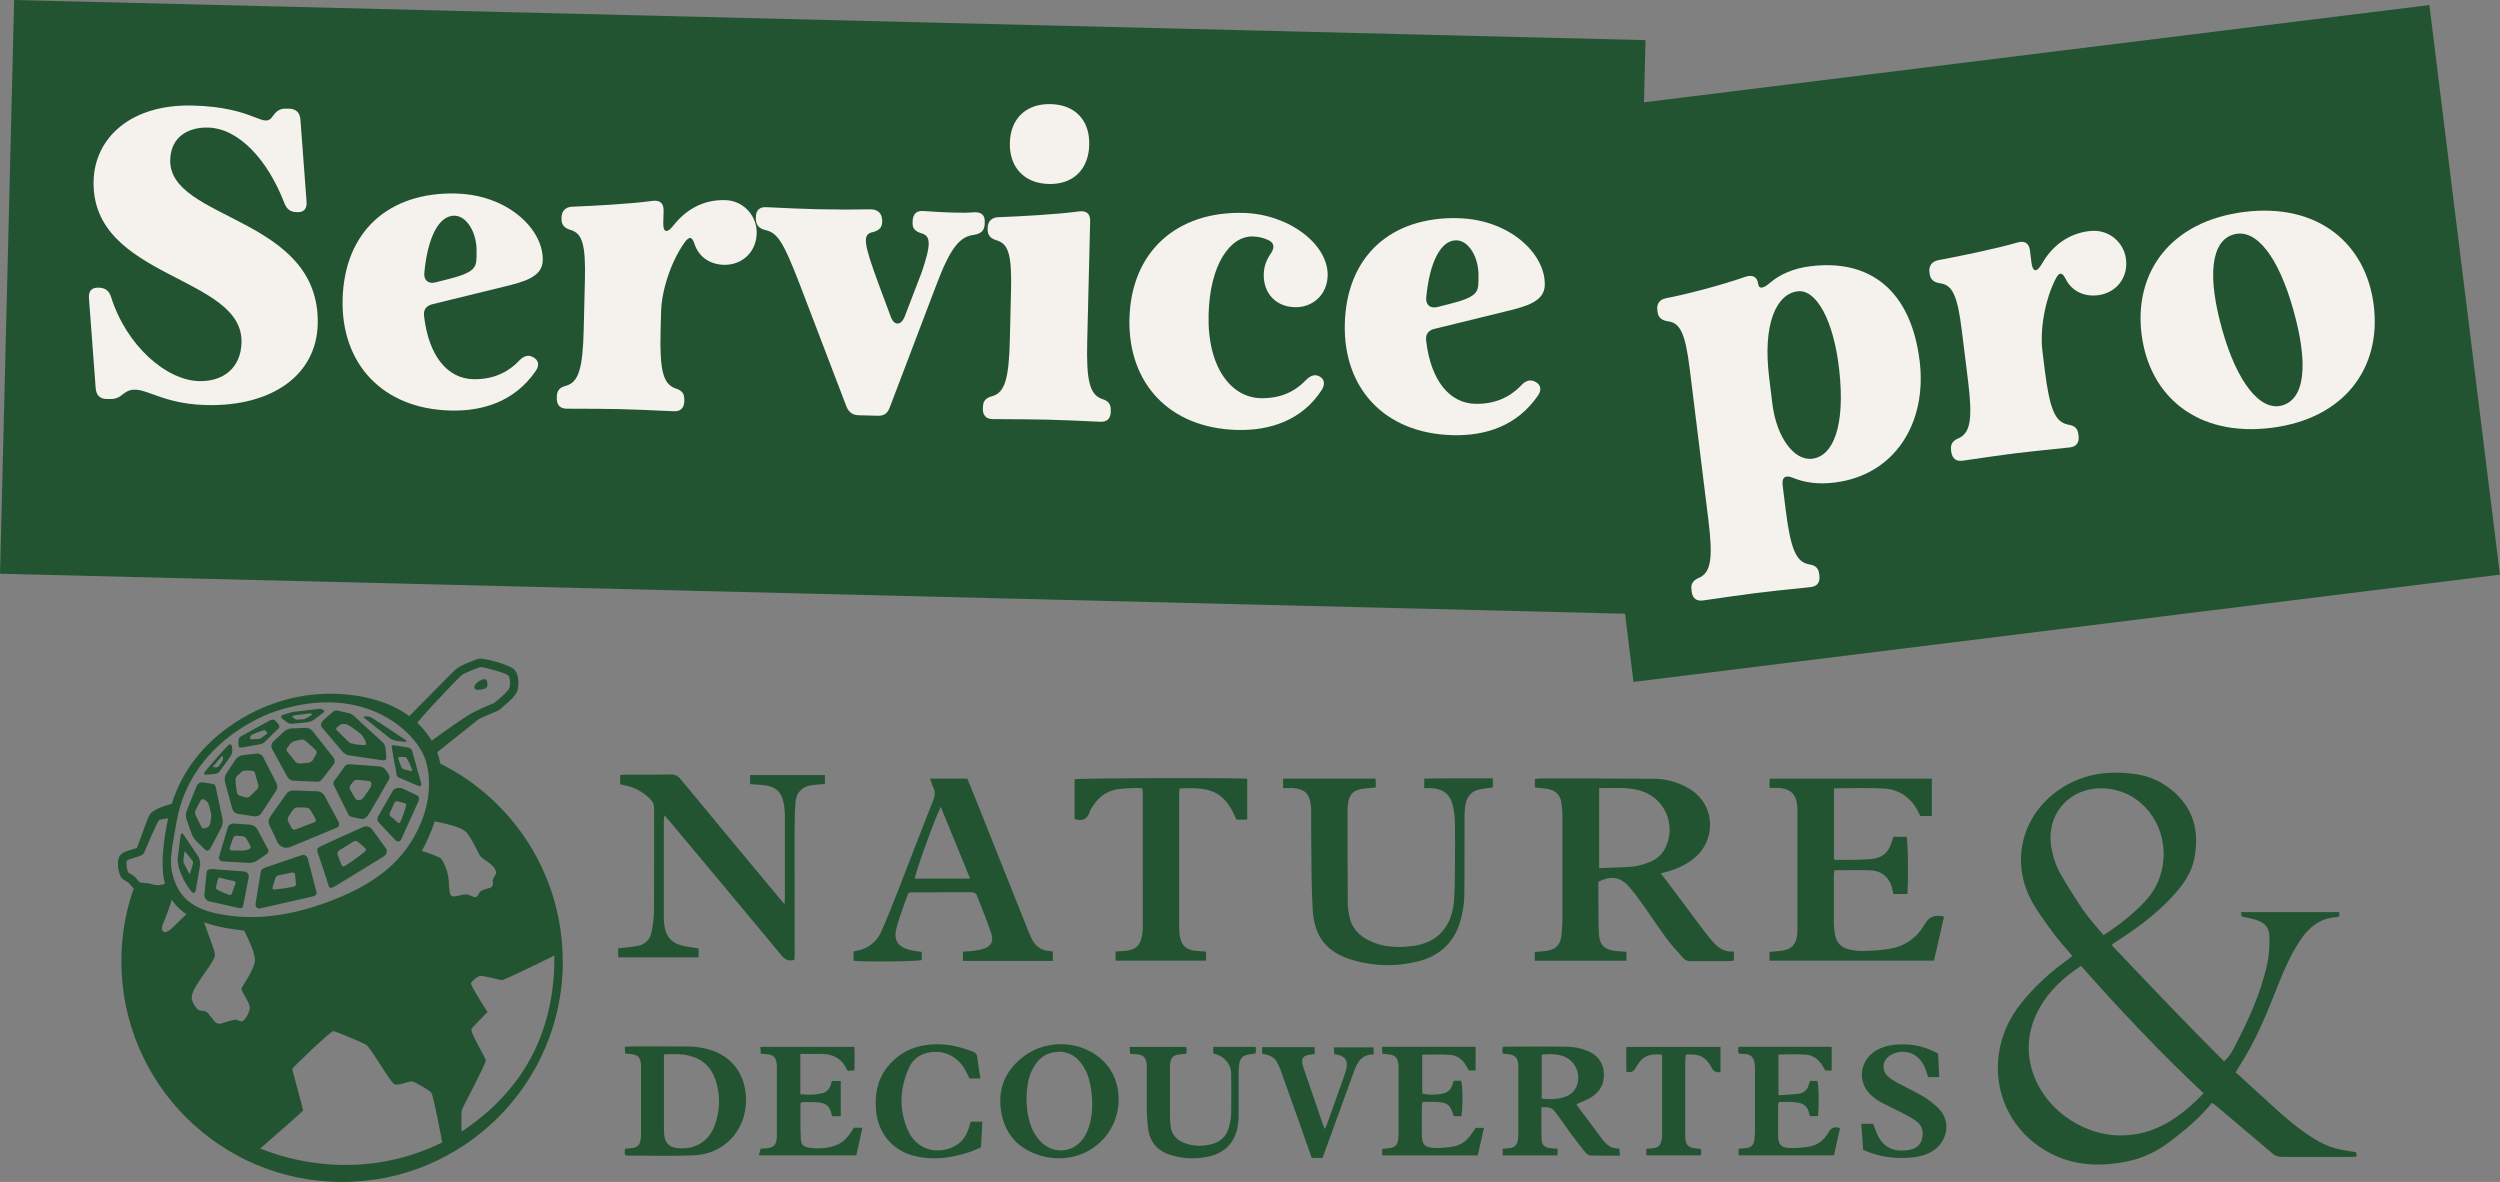
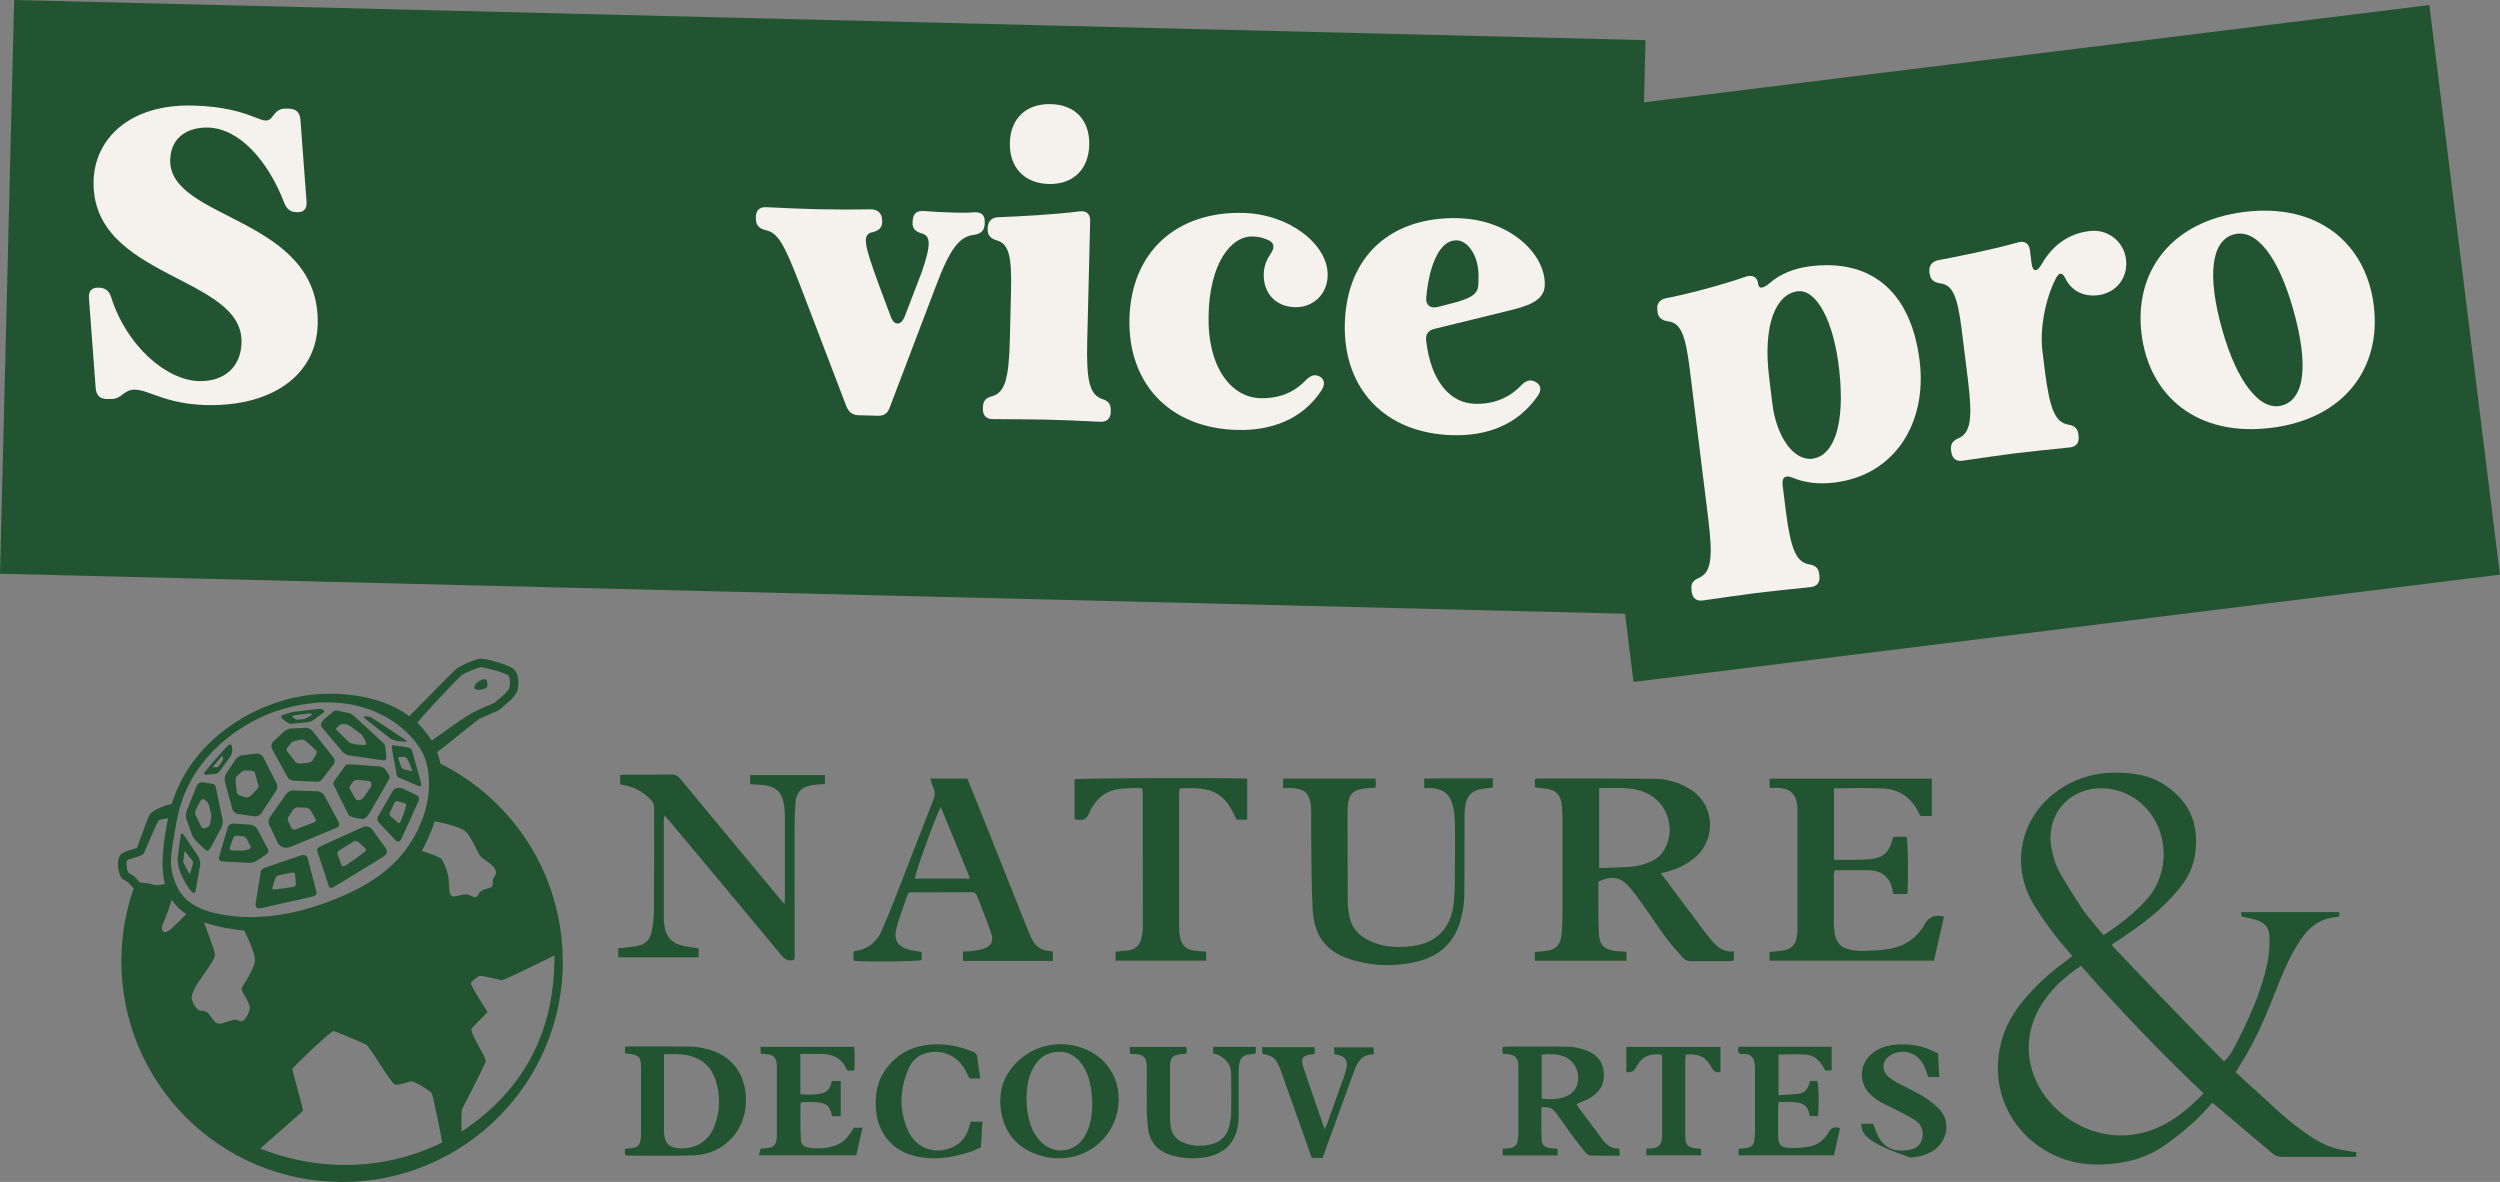
<svg xmlns="http://www.w3.org/2000/svg" width="514" height="243" viewBox="0 0 514 243" fill="none">
  <rect x="0" y="0" width="514" height="243" fill="#808080" stroke="none" />
  <g clip-path="url(#clip0_254_1407)">
    <path d="M338.317 8.254L2.91 -0.001L0.007 117.962L335.413 126.217L338.317 8.254Z" fill="#225432" />
    <path d="M25.416 80.931C24.569 81.674 23.791 82.072 22.719 82.037H21.889C20.558 81.985 19.814 81.294 19.676 79.859L18.293 61.377C18.154 59.855 18.846 59.112 20.195 59.146H20.368C21.63 59.181 22.442 59.786 22.84 61.066C26.022 71.162 34.235 78.199 40.926 78.355C45.941 78.476 49.537 75.623 49.658 70.402C50.004 56.588 18.742 57.348 19.244 37.206C19.451 28.527 26.662 21.387 39.63 21.698C52.77 22.026 54.154 26.781 56.159 23.79C56.851 22.787 57.612 22.303 58.788 22.338H59.462C60.811 22.39 61.623 23.081 61.762 24.516L63.024 41.39C63.162 42.912 62.471 43.655 61.208 43.621H60.949C59.687 43.586 58.961 42.981 58.476 41.788C55.087 32.936 49.139 26.383 42.776 26.228C38.921 26.124 35.117 27.974 34.996 32.867C34.684 45.419 65.859 44.416 65.323 66.65C65.064 77.093 55.952 83.611 42.396 83.282C31.762 83.023 28.875 78.234 25.451 80.931H25.416Z" fill="#F5F1ED" />
-     <path d="M93.835 39.8C104.296 40.059 111.748 47.061 111.593 53.545C111.506 56.916 107.893 57.919 103.414 58.991C100.388 59.752 95.582 60.91 89.011 62.518C87.662 62.829 86.971 63.642 87.196 65.077C88.164 73.272 92.072 77.836 97.259 77.957C101.27 78.061 104.417 76.609 106.734 74.153C107.685 73.168 108.601 72.857 109.673 73.462C110.746 74.084 110.97 75.104 110.106 76.332C105.852 82.452 99.437 84.579 92.659 84.406C78.516 84.06 70.112 74.672 70.441 61.532C70.787 47.718 79.778 39.437 93.835 39.782V39.8ZM87.248 55.983C87.04 57.573 88.026 58.438 89.547 58.057L92.245 57.366C98.4 55.827 97.916 54.634 97.985 51.868C98.089 47.736 95.91 44.399 93.472 44.347C90.118 44.26 87.904 49.101 87.248 55.983Z" fill="#F5F1ED" />
-     <path d="M138.825 79.842C140.07 80.205 140.727 80.81 140.692 82.158V82.504C140.658 83.939 139.88 84.665 138.375 84.544C134.865 84.371 129.332 84.147 127.327 84.112C125.321 84.06 120.203 84.026 116.693 84.026C115.189 84.078 114.445 83.299 114.48 81.865V81.519C114.514 80.17 115.206 79.6 116.468 79.288C118.923 78.51 119.822 75.917 120.013 67.67L120.255 57.573C120.428 50.329 119.736 48.047 117.402 47.303C116.157 46.94 115.413 46.335 115.448 44.987V44.727C115.483 43.379 116.261 42.566 117.609 42.497C121.794 42.341 129.436 41.944 134.139 41.304C135.661 41.096 136.473 41.788 136.439 43.292L136.37 45.816C136.318 47.839 137.148 48.029 138.445 46.37C141.125 42.981 144.686 41.045 148.957 41.148H149.13C152.813 41.235 155.666 44.347 155.58 47.96C155.476 51.92 152.485 54.547 148.802 54.444C145.949 54.375 143.649 52.801 142.802 50.173C142.335 48.738 141.764 48.462 140.796 49.793C137.839 53.925 136.024 59.873 135.92 64.074L135.816 68.033C135.609 76.28 136.387 78.908 138.79 79.824L138.825 79.842Z" fill="#F5F1ED" />
    <path d="M181.378 45.159V45.419C181.43 46.767 180.738 47.424 179.39 47.736C177.194 48.185 177.66 50.225 180.634 58.386L183.142 65.111C183.851 67.065 185.268 66.927 185.995 65.111L189.487 56.017C191.476 50.242 191.337 48.565 189.591 48.012C188.26 47.649 187.516 47.027 187.637 45.695V45.35C187.776 43.828 188.536 43.258 190.041 43.396C192.133 43.534 194.139 43.672 195.971 43.707C197.562 43.742 198.893 43.776 200.329 43.638C201.833 43.586 202.576 44.278 202.455 45.799V46.145C202.334 47.58 201.556 48.064 200.225 48.289C197.458 48.635 195.487 50.623 192.427 58.801L182.934 83.766C182.485 85.028 181.724 85.512 180.462 85.478L176.519 85.374C175.257 85.34 174.531 84.734 174.047 83.628L164.295 58.109C161.148 50.035 159.938 47.891 157.448 47.321C156.203 47.044 155.459 46.422 155.407 45.073V44.727C155.373 43.292 156.134 42.48 157.638 42.601C160.975 42.773 166.007 42.981 167.926 43.016C169.932 43.067 175.465 43.119 179.061 43.033C180.479 43.067 181.309 43.845 181.361 45.194L181.378 45.159Z" fill="#F5F1ED" />
    <path d="M202.093 84.008V83.663C202.127 82.314 202.819 81.743 204.081 81.432C206.536 80.654 207.435 78.061 207.626 69.814L207.868 59.717C208.041 52.473 207.349 50.191 205.015 49.447C203.77 49.084 203.026 48.479 203.061 47.13V46.871C203.096 45.523 203.874 44.71 205.222 44.658C209.407 44.502 217.118 44.105 221.839 43.465C223.36 43.258 224.173 43.949 224.138 45.453L223.533 70.212C223.326 78.459 224.104 81.087 226.507 82.003C227.752 82.366 228.409 82.971 228.374 84.32V84.665C228.34 86.1 227.562 86.826 226.058 86.706C222.634 86.533 217.101 86.308 215.095 86.273C213.09 86.221 207.816 86.187 204.289 86.169C202.784 86.221 202.041 85.443 202.075 84.008H202.093ZM207.626 29.374C207.747 24.326 211.015 21.283 216.029 21.404C221.061 21.525 224.069 24.724 223.948 29.772C223.827 34.821 220.646 37.95 215.631 37.829C210.617 37.708 207.505 34.423 207.626 29.374Z" fill="#F5F1ED" />
    <path d="M261.073 52.421C261.937 51.263 262.214 50.173 260.986 49.464C259.914 48.928 258.756 48.652 257.58 48.617C252.894 48.496 248.727 54.461 248.485 64.662C248.208 75.692 253.257 81.709 259.119 81.864C263.13 81.968 266.173 80.602 268.507 78.13C269.441 77.231 270.306 76.833 271.378 77.438C272.277 77.974 272.519 78.977 271.724 80.222C267.729 86.36 261.211 88.555 254.433 88.4C240.289 88.054 231.886 78.666 232.214 65.526C232.56 51.712 241.966 43.431 255.609 43.776C265.067 44.001 273.124 50.277 272.968 56.674C272.865 60.633 269.873 63.261 266.191 63.157C262.421 63.071 259.724 60.391 259.828 56.346C259.862 54.91 260.312 53.579 261.09 52.421H261.073Z" fill="#F5F1ED" />
    <path d="M299.851 44.866C310.312 45.125 317.765 52.127 317.609 58.611C317.522 61.982 313.909 62.985 309.448 64.057C306.405 64.817 301.615 65.976 295.045 67.584C293.696 67.878 293.004 68.707 293.229 70.142C294.197 78.338 298.105 82.902 303.292 83.023C307.304 83.127 310.433 81.674 312.768 79.219C313.719 78.234 314.635 77.923 315.724 78.528C316.814 79.133 317.021 80.17 316.157 81.398C311.903 87.535 305.488 89.645 298.71 89.472C284.566 89.126 276.163 79.738 276.492 66.598C276.838 52.784 285.829 44.502 299.886 44.848L299.851 44.866ZM293.246 61.048C293.039 62.639 294.024 63.503 295.546 63.123L298.243 62.431C304.399 60.893 303.915 59.7 303.984 56.934C304.088 52.801 301.909 49.465 299.471 49.413C296.117 49.326 293.903 54.167 293.246 61.048Z" fill="#F5F1ED" />
    <path d="M499.477 1.038L321.344 23.097L335.848 140.202L513.982 118.142L499.477 1.038Z" fill="#225432" />
    <path d="M347.802 121.578L347.767 121.249C347.594 119.918 348.2 119.244 349.41 118.759C351.727 117.618 352.246 114.939 351.226 106.743L347.404 75.813C346.505 68.621 345.485 66.46 343.064 66.079C341.768 65.906 340.938 65.405 340.782 64.074L340.747 63.745C340.574 62.414 341.249 61.567 342.563 61.307C346.626 60.547 353.94 58.627 358.833 56.916C360.303 56.397 361.306 56.95 361.462 58.282C361.617 59.544 362.534 59.336 363.917 58.144C365.992 56.363 368.81 55.152 372.234 54.737C384.354 53.233 392.861 59.561 394.677 74.205C396.25 86.913 389.611 97.667 377.231 99.205C373.807 99.638 371.041 99.205 368.793 98.306C367.168 97.58 366.303 98.012 366.51 99.776L367.133 104.79C368.153 112.985 369.312 115.475 371.836 116.01C373.133 116.183 373.876 116.685 374.032 118.033L374.067 118.362C374.239 119.78 373.582 120.627 372.061 120.73C368.533 121.076 363.018 121.681 361.081 121.923C359.162 122.165 353.819 122.909 350.309 123.428C348.822 123.704 347.975 123.03 347.802 121.612V121.578ZM372.597 94.312C377.023 93.759 379.375 87.362 378.164 76.228C377.041 65.751 373.358 59.423 369.606 59.89C365.179 60.443 362.378 66.65 363.744 77.68L364.401 83.023C365.248 89.869 368.827 94.779 372.597 94.312Z" fill="#F5F1ED" />
    <path d="M425.123 87.293C426.42 87.466 427.163 87.967 427.319 89.316L427.354 89.644C427.526 91.062 426.869 91.909 425.348 92.013C421.82 92.359 416.305 92.964 414.299 93.206C412.293 93.448 407.21 94.174 403.7 94.693C402.213 94.97 401.366 94.295 401.175 92.878L401.141 92.549C400.968 91.218 401.573 90.543 402.783 90.059C405.1 88.918 405.619 86.221 404.599 78.026L403.354 67.998C402.472 60.806 401.435 58.645 399.014 58.264C397.717 58.092 396.887 57.59 396.732 56.259L396.697 56.017C396.524 54.686 397.181 53.752 398.513 53.493C402.662 52.715 410.201 51.193 414.783 49.862C416.253 49.43 417.169 49.983 417.36 51.487L417.671 53.994C417.913 56 418.777 56.069 419.815 54.236C421.976 50.484 425.244 48.047 429.515 47.511H429.688C433.371 47.026 436.673 49.689 437.105 53.285C437.59 57.21 434.996 60.253 431.313 60.702C428.477 61.048 425.936 59.838 424.708 57.365C424.034 56 423.411 55.827 422.668 57.279C420.351 61.809 419.4 67.947 419.919 72.13L420.403 76.055C421.423 84.25 422.581 86.74 425.106 87.276L425.123 87.293Z" fill="#F5F1ED" />
    <path d="M440.305 68.69C438.731 55.983 446.253 45.453 461.469 43.569C476.598 41.702 486.471 50.07 488.044 62.777C489.635 75.571 482.096 86.083 466.967 87.968C451.751 89.852 441.895 81.484 440.305 68.69ZM469.111 83.386C473.883 82.124 474.696 74.966 471.497 63.659C468.454 52.836 463.906 46.94 459.307 48.185C454.621 49.447 453.722 56.605 456.904 67.843C459.93 78.579 464.667 84.544 469.094 83.386H469.111Z" fill="#F5F1ED" />
    <path d="M480.957 187.536V188.401C480.784 188.453 480.611 188.556 480.438 188.556C477.118 188.747 474.784 190.562 473.003 193.207C471.015 196.164 469.597 199.431 468.283 202.734C466.329 207.713 464.323 212.675 461.591 217.291C460.986 218.311 460.346 219.331 459.655 220.455C460.848 221.544 462.006 222.651 463.199 223.705C466.467 226.61 469.562 229.722 473.124 232.315C475.562 234.096 478.069 235.704 481.078 236.326C482.15 236.551 483.257 236.707 484.432 236.897C484.45 237.139 484.467 237.433 484.501 237.796C484.017 237.831 483.602 237.865 483.205 237.865C478.536 237.865 473.885 237.865 469.234 237.865C468.456 237.865 467.833 237.675 467.228 237.156C463.372 233.871 459.482 230.604 455.609 227.336C455.367 227.129 455.107 226.956 454.796 226.731C452.237 229.86 449.211 232.402 446.047 234.788C443.419 236.759 440.531 238.142 437.332 238.799C432.353 239.802 427.425 239.767 422.687 237.658C412.641 233.163 408.198 222.132 412.244 211.862C413.54 208.577 415.685 205.897 418.071 203.373C420.076 201.264 422.272 199.362 424.641 197.668C425.125 197.322 425.575 196.942 426.076 196.561C424.71 194.902 423.292 193.397 422.082 191.738C420.491 189.542 418.814 187.346 417.569 184.96C413.368 176.938 415.788 167.654 423.206 162.467C428.03 159.096 433.356 158.352 439.027 159.147C441.24 159.459 443.332 160.202 445.2 161.464C450.56 165.095 452.185 169.953 451.286 175.814C450.871 178.529 449.626 180.828 447.862 182.937C444.456 187.035 440.289 190.199 435.88 193.086C435.413 193.397 434.964 193.674 434.497 193.985C434.41 194.037 434.376 194.123 434.186 194.348C441.776 202.319 449.367 210.341 457.251 218.207C458.116 217.464 458.686 216.634 459.136 215.77C462.093 210.133 464.807 204.376 466.156 198.1C466.519 196.354 466.623 194.538 466.606 192.758C466.588 190.7 465.672 189.663 463.683 189.075C462.802 188.816 461.903 188.66 460.882 188.435C460.848 188.245 460.813 187.951 460.744 187.536H480.94H480.957ZM453.067 224.795C444.162 216.409 435.863 207.661 427.857 198.584C424.313 200.935 421.339 203.65 419.316 207.263C417.189 211.067 416.532 215.216 417.621 219.435C419.696 227.405 427.598 233.37 435.845 233.439C443.021 233.491 448.26 229.739 453.067 224.777M432.474 192.274C435.638 190.251 438.335 188.09 440.756 185.6C443.246 183.041 444.595 180.015 444.819 176.471C445.269 169.262 440.289 162.744 433.044 162.121C425.869 161.516 420.543 167.135 421.754 174.241C422.099 176.212 422.722 178.096 423.725 179.825C425.212 182.367 426.768 184.874 428.428 187.294C429.638 189.023 431.091 190.579 432.491 192.274" fill="#225432" />
    <path d="M356.486 195.593V197.46C356.209 197.512 356.001 197.599 355.777 197.599C353.062 197.599 350.33 197.599 347.616 197.616C346.958 197.616 346.44 197.426 346.025 196.924C344.884 195.61 343.673 194.348 342.618 192.931C340.976 190.7 339.472 188.384 337.864 186.136C336.93 184.822 335.979 183.508 334.924 182.298C333.161 180.275 331.207 179.981 328.63 181.295C328.63 182.816 328.63 184.372 328.63 185.946C328.648 187.969 328.63 190.009 328.734 192.032C328.872 194.314 329.91 195.282 332.227 195.524C332.901 195.593 333.593 195.628 334.388 195.697V197.53H315.559V195.731C316.319 195.662 317.028 195.593 317.755 195.524C319.778 195.317 320.832 194.296 321.04 192.256C321.143 191.115 321.23 189.957 321.23 188.816C321.23 181.814 321.23 174.794 321.23 167.792C321.23 166.876 321.161 165.942 321.022 165.043C320.815 163.591 319.985 162.588 318.498 162.277C317.564 162.087 316.596 162.017 315.576 161.896V160.185C315.835 160.133 316.146 160.047 316.458 160.047C324.342 160.047 332.227 160.047 340.111 160.116C342.584 160.133 344.935 160.79 347.114 162.035C352.82 165.302 352.682 172.408 348.878 175.953C347.149 177.578 345.108 178.546 342.861 179.186C342.428 179.307 341.996 179.41 341.443 179.549C341.927 180.171 342.325 180.673 342.705 181.174C345.16 184.459 347.616 187.744 350.071 191.029C350.59 191.72 351.143 192.412 351.696 193.086C352.906 194.539 354.203 195.835 356.468 195.61M328.803 178.477C331.189 178.373 333.489 178.373 335.771 178.166C336.947 178.045 338.106 177.647 339.212 177.215C340.682 176.644 341.789 175.624 342.463 174.172C344.659 169.521 342.255 164.075 337.345 162.588C334.561 161.741 331.708 162.069 328.786 162.035V178.46L328.803 178.477Z" fill="#225432" />
    <path d="M377.059 162.087V176.61C377.197 176.679 377.318 176.8 377.439 176.8C379.791 176.765 382.143 176.834 384.477 176.644C387.157 176.42 388.367 175.244 389.093 172.633C389.145 172.46 389.197 172.287 389.249 172.045H391.998C392.292 172.996 392.396 180.828 392.154 183.802H389.284C389.214 183.456 389.145 183.11 389.059 182.765C388.506 180.448 386.984 179.065 384.598 178.944C382.16 178.84 379.705 178.926 377.18 178.926C377.128 179.272 377.042 179.583 377.042 179.877C377.042 183.197 377.025 186.516 377.042 189.836C377.042 190.579 377.146 191.323 377.249 192.049C377.509 193.726 378.494 194.815 380.137 195.196C381.071 195.403 382.056 195.559 383.007 195.524C384.874 195.455 386.776 195.403 388.627 195.057C391.739 194.504 394.194 192.723 395.733 190.009C396.719 188.297 397.929 188.055 399.693 188.453C399.018 191.444 398.327 194.452 397.635 197.512H363.814V195.714C364.541 195.645 365.267 195.576 365.993 195.507C368.31 195.299 369.365 194.227 369.52 191.876C369.555 191.513 369.555 191.133 369.555 190.77V166.824C369.555 166.461 369.555 166.081 369.52 165.718C369.347 163.401 368.172 162.191 365.855 162C365.215 161.948 364.575 162 363.832 162V160.099H397.185V167.775H394.869C394.765 167.602 394.609 167.395 394.505 167.153C393.07 164.092 390.615 162.312 387.295 162.121C383.941 161.931 380.586 162.087 377.094 162.087" fill="#225432" />
    <path d="M163.312 197.357C162.05 197.702 161.324 197.218 160.598 196.337C152.972 187.139 145.313 177.975 137.653 168.812C137.359 168.466 137.048 168.121 136.615 167.619C136.546 168.086 136.477 168.363 136.477 168.639C136.477 175.417 136.477 182.194 136.477 188.989C136.477 189.542 136.581 190.078 136.667 190.631C136.996 192.689 138.241 193.933 140.212 194.4C141.318 194.677 142.46 194.798 143.635 194.988V196.821H127.105V194.971C127.469 194.936 127.866 194.902 128.264 194.85C129.267 194.729 130.287 194.66 131.273 194.435C132.708 194.124 133.641 193.138 133.935 191.738C134.229 190.303 134.437 188.816 134.454 187.363C134.506 180.309 134.454 173.255 134.489 166.184C134.489 165.372 134.229 164.818 133.659 164.265C132.172 162.813 130.443 161.827 128.368 161.447C128.108 161.395 127.849 161.326 127.503 161.239V159.355C127.918 159.32 128.299 159.268 128.696 159.268C131.791 159.268 134.886 159.303 137.964 159.234C138.863 159.234 139.382 159.545 139.935 160.202C146.661 168.345 153.422 176.471 160.165 184.58C160.476 184.96 160.805 185.323 161.306 185.894C161.341 185.168 161.376 184.735 161.376 184.303C161.376 178.909 161.393 173.498 161.376 168.103C161.376 167.1 161.306 166.063 161.116 165.078C160.684 162.83 159.491 161.741 157.191 161.447C156.24 161.326 155.272 161.309 154.217 161.222V159.355H169.606V161.188C168.724 161.274 167.86 161.291 166.995 161.412C164.92 161.706 163.727 162.882 163.554 164.939C163.399 166.997 163.364 169.089 163.364 171.163C163.364 179.687 163.364 188.228 163.381 196.769C163.381 196.942 163.329 197.115 163.312 197.339" fill="#225432" />
    <path d="M292.822 162.017V160.081C297.491 159.977 302.177 160.064 306.932 160.029V161.914C305.998 162.035 305.133 162.104 304.286 162.277C302.73 162.588 301.727 163.539 301.381 165.078C301.191 165.959 301.105 166.893 301.105 167.809C301.07 173.342 301.156 178.874 301.053 184.407C301.018 186.136 300.672 187.899 300.188 189.559C298.891 193.899 295.866 196.579 291.526 197.668C287.151 198.757 282.742 198.688 278.402 197.478C272.938 195.956 270.223 192.758 269.895 187.087C269.601 182.211 269.653 177.318 269.584 172.425C269.549 170.576 269.584 168.743 269.584 166.893C269.584 166.392 269.549 165.873 269.48 165.371C269.169 163.193 268.27 162.294 266.091 162.052C265.365 161.966 264.639 162.052 263.809 162.052V160.081H282.794C282.828 160.461 282.863 160.755 282.88 161.066C282.88 161.343 282.846 161.602 282.828 161.931C281.86 162.017 280.944 162.035 280.045 162.19C278.229 162.501 277.486 163.262 277.174 165.06C277.071 165.7 277.053 166.34 277.053 166.997C277.053 173.221 277.053 179.445 277.105 185.669C277.105 186.585 277.261 187.502 277.434 188.418C277.883 190.717 279.318 192.274 281.359 193.311C284.091 194.711 287.013 194.867 289.987 194.556C292.027 194.331 293.964 193.76 295.589 192.429C297.802 190.596 298.667 188.072 298.926 185.358C299.151 182.885 299.116 180.396 299.133 177.889C299.168 175.036 299.185 172.166 299.133 169.313C299.116 168.086 298.995 166.824 298.701 165.631C298.131 163.262 296.695 162.173 294.257 162.035C293.842 162.017 293.445 162.035 292.857 162.035" fill="#225432" />
    <path d="M186.779 183.577C186.502 184.303 186.174 185.099 185.897 185.928C185.344 187.588 184.704 189.213 184.289 190.908C183.701 193.311 184.618 194.694 187.038 195.299C187.834 195.507 188.646 195.576 189.511 195.714V197.391C188.525 197.685 177.874 197.806 175.488 197.53V195.645C175.73 195.576 175.99 195.489 176.266 195.455C178.618 194.988 180.278 193.588 181.229 191.444C182.439 188.695 183.546 185.911 184.635 183.128C187.073 176.903 189.442 170.662 191.897 164.455C192.26 163.522 192.295 162.726 191.863 161.845C191.603 161.326 191.465 160.738 191.24 160.081H198.883C199.574 161.81 200.266 163.504 200.957 165.199C204.485 174.051 208.012 182.92 211.557 191.772C211.73 192.204 211.92 192.619 212.127 193.034C212.853 194.521 214.012 195.386 215.689 195.524C215.914 195.541 216.139 195.576 216.467 195.61V197.564H197.983V195.645C198.623 195.61 199.246 195.61 199.868 195.524C200.681 195.403 201.528 195.316 202.289 195.04C203.793 194.521 204.295 193.518 203.828 191.997C203.413 190.683 202.894 189.404 202.41 188.107C201.926 186.81 201.39 185.548 200.906 184.251C200.698 183.715 200.421 183.439 199.799 183.439C195.597 183.456 191.413 183.456 187.211 183.473C187.125 183.473 187.038 183.525 186.814 183.594M199.453 180.638C197.396 175.607 195.442 170.818 193.419 165.89C192.174 168.328 188.093 179.687 188.093 180.638H199.453Z" fill="#225432" />
    <path d="M220.926 168.415V160.219C222.067 159.96 254.47 159.874 256.424 160.116V168.518H254.21C251.842 162.865 249.11 161.689 242.539 162.121C242.505 162.45 242.435 162.813 242.435 163.159C242.435 172.305 242.435 181.433 242.435 190.562C242.435 191.288 242.487 192.049 242.643 192.758C242.989 194.418 243.871 195.213 245.548 195.455C246.326 195.559 247.104 195.576 247.968 195.645V197.512H229.364V195.645C230.021 195.593 230.712 195.541 231.369 195.489C233.479 195.317 234.447 194.435 234.793 192.377C234.897 191.79 234.966 191.184 234.966 190.597C234.966 181.468 234.966 172.322 234.949 163.193C234.949 162.865 234.914 162.553 234.897 162.121C234.534 162.087 234.188 161.983 233.842 162C232.562 162.052 231.266 162.069 229.986 162.242C227.756 162.536 226.027 163.677 224.816 165.562C224.54 165.994 224.211 166.409 224.055 166.876C223.571 168.345 222.672 168.968 220.943 168.38" fill="#225432" />
    <path d="M316.923 227.63C316.923 229.912 316.871 232.108 316.958 234.321C316.992 235.375 317.563 235.877 318.617 236.05C319.119 236.136 319.62 236.136 320.225 236.188V237.554H308.952V236.188C309.436 236.154 309.886 236.119 310.353 236.067C311.286 235.963 311.874 235.462 312.047 234.528C312.116 234.079 312.168 233.612 312.168 233.162C312.168 228.65 312.168 224.12 312.168 219.608C312.168 219.331 312.168 219.054 312.151 218.778C312.012 217.464 311.476 216.911 310.145 216.755C309.782 216.703 309.419 216.686 308.987 216.651C308.952 216.409 308.883 216.202 308.883 215.977C308.883 215.752 308.917 215.527 308.952 215.268C309.211 215.234 309.436 215.182 309.661 215.182C313.949 215.182 318.237 215.13 322.508 215.216C323.77 215.234 325.067 215.562 326.26 216.012C328.231 216.772 329.528 218.207 329.735 220.42C329.96 222.789 328.957 224.535 326.952 225.728C326.087 226.229 325.119 226.558 324.116 227.008C324.289 227.267 324.462 227.578 324.669 227.855C326.26 229.999 327.885 232.125 329.476 234.286C330.323 235.41 331.309 236.223 332.951 236.136C332.969 236.603 333.003 237.035 333.038 237.606C330.963 237.606 328.992 237.64 327.021 237.571C326.64 237.571 326.174 237.208 325.914 236.88C324.859 235.6 323.857 234.286 322.871 232.955C321.885 231.624 320.986 230.223 319.966 228.909C319.05 227.699 318.704 227.613 316.958 227.63M316.975 216.841V225.884C318.583 226.074 320.225 225.987 321.419 225.624C322.542 225.279 323.511 224.691 324.047 223.567C325.223 221.095 323.96 218.017 321.367 217.135C319.949 216.669 318.496 216.669 316.975 216.841Z" fill="#225432" />
    <path d="M128.524 237.485C128.49 237.312 128.455 237.139 128.455 236.966C128.455 236.741 128.472 236.517 128.49 236.188C129.026 236.136 129.51 236.119 130.011 236.032C131.083 235.877 131.55 235.41 131.706 234.338C131.792 233.837 131.792 233.335 131.792 232.817C131.792 228.442 131.792 224.068 131.792 219.677C131.792 219.4 131.792 219.124 131.775 218.847C131.671 217.395 131.204 216.911 129.752 216.72C129.389 216.668 129.026 216.651 128.542 216.617C128.507 216.15 128.49 215.735 128.455 215.233C128.922 215.199 129.268 215.147 129.631 215.147C133.694 215.147 137.74 215.112 141.803 215.164C142.979 215.182 144.19 215.389 145.348 215.666C150.656 216.98 153.544 221.198 153.371 226.61C153.181 232.661 148.72 237.295 142.668 237.537C138.121 237.727 133.556 237.588 128.991 237.588C128.87 237.588 128.732 237.519 128.559 237.467M136.513 216.772V228.702C136.513 230.033 136.495 231.382 136.513 232.713C136.582 235.047 137.585 236.05 139.919 236.102C143.169 236.188 145.746 234.563 146.904 231.485C148.08 228.356 148.149 225.157 147.094 221.994C146.213 219.348 144.363 217.671 141.631 217.032C140.005 216.634 138.345 216.703 136.495 216.772" fill="#225432" />
    <path d="M230.006 225.97C229.972 234.131 222.398 239.819 214.358 237.71C209.707 236.482 206.716 233.508 205.868 228.736C205.021 223.965 206.681 220.005 210.571 217.118C215.551 213.435 222.848 214.006 227.015 218.328C228.969 220.351 230.006 223.031 229.989 225.987M211.056 226.108C211.09 226.731 211.108 227.561 211.211 228.373C211.54 230.638 212.197 232.782 213.788 234.528C216.485 237.502 220.842 237.122 222.952 233.716C223.332 233.093 223.643 232.419 223.868 231.71C224.715 229.117 224.698 226.454 224.3 223.774C224.024 221.924 223.453 220.178 222.329 218.657C220.946 216.79 219.079 215.96 216.779 216.323C214.462 216.669 213.027 218.173 212.11 220.213C211.28 222.011 211.09 223.93 211.038 226.091" fill="#225432" />
    <path d="M172.857 222.288V229.497H171.18C171.18 229.497 171.041 229.393 171.041 229.324C170.505 226.835 169.381 226.765 167.635 226.61C166.684 226.541 165.716 226.61 164.834 226.61C164.696 226.765 164.575 226.835 164.575 226.904C164.575 229.29 164.54 231.693 164.644 234.079C164.713 235.375 165.18 235.79 166.425 235.963C168.275 236.257 170.108 236.119 171.871 235.462C173.133 234.995 174.05 234.096 174.811 233.024C175.07 232.644 175.312 232.263 175.571 231.866H177.318C176.885 233.802 176.47 235.635 176.056 237.537H156.016C156.154 237.035 156.275 236.62 156.396 236.153C156.897 236.119 157.295 236.119 157.693 236.067C159.093 235.911 159.612 235.358 159.716 233.923C159.716 233.647 159.716 233.37 159.716 233.093V219.66C159.716 219.435 159.716 219.193 159.716 218.968C159.612 217.429 159.059 216.841 157.503 216.72C157.191 216.686 156.863 216.686 156.431 216.651C156.396 216.184 156.361 215.752 156.327 215.234H175.658C175.744 216.79 175.71 218.38 175.675 220.075C175.174 220.109 174.741 220.144 174.378 220.161C174.223 220.023 174.136 219.988 174.102 219.902C173.047 217.533 171.128 216.634 168.638 216.686C167.306 216.72 165.975 216.686 164.557 216.686V224.967C166.062 225.14 167.479 225.106 168.88 224.812C170.211 224.552 170.747 223.584 171.024 222.253H172.857V222.288Z" fill="#225432" />
    <path d="M378.306 231.987C377.891 233.82 377.493 235.652 377.061 237.537H357.453V236.188C358.041 236.136 358.577 236.119 359.113 236.033C359.978 235.894 360.566 235.445 360.669 234.528C360.721 233.975 360.808 233.422 360.825 232.869C360.825 228.546 360.825 224.207 360.825 219.867C360.825 219.815 360.825 219.781 360.825 219.729C360.825 217.257 359.995 216.582 357.937 216.686C357.816 216.686 357.678 216.617 357.453 216.565C357.419 216.375 357.367 216.15 357.35 215.943C357.35 215.718 357.384 215.51 357.419 215.216H376.594V220.092H375.28C375.09 219.781 374.917 219.47 374.727 219.158C373.931 217.793 372.738 216.911 371.182 216.824C369.367 216.703 367.517 216.807 365.649 216.807V225.175C367.067 225.089 368.381 225.037 369.695 224.898C370.871 224.777 371.614 224.086 371.926 222.927C371.978 222.72 372.047 222.495 372.133 222.236H373.655C373.949 223.221 374.018 227.353 373.776 229.463H372.116C372.081 229.342 372.012 229.186 371.978 229.013C371.735 227.596 370.905 226.817 369.47 226.679C369.055 226.645 368.658 226.575 368.243 226.558C367.413 226.558 366.6 226.558 365.701 226.558C365.649 226.921 365.58 227.181 365.58 227.44C365.58 229.463 365.563 231.503 365.58 233.526C365.58 235.237 366.151 235.946 367.845 236.015C369.211 236.085 370.612 235.981 371.96 235.739C373.741 235.445 375.073 234.338 375.954 232.8C376.525 231.797 377.199 231.555 378.306 231.97" fill="#225432" />
-     <path d="M303.419 231.883H305.097C304.664 233.82 304.267 235.652 303.834 237.554H284.244C284.209 237.347 284.14 237.122 284.14 236.914C284.14 236.69 284.192 236.482 284.227 236.206C284.728 236.154 285.178 236.136 285.645 236.067C286.924 235.877 287.356 235.393 287.495 234.062C287.547 233.664 287.547 233.232 287.547 232.817C287.547 228.529 287.547 224.224 287.547 219.936C287.547 219.746 287.547 219.556 287.547 219.383C287.46 217.395 286.959 216.859 285.005 216.721C284.78 216.721 284.555 216.669 284.209 216.651C284.192 216.167 284.158 215.735 284.123 215.216H303.385V220.092H302.019C301.829 219.763 301.638 219.452 301.448 219.124C300.722 217.827 299.581 216.997 298.146 216.876C296.278 216.738 294.394 216.842 292.405 216.842V224.812C293.616 225.21 296.227 225.106 297.247 224.639C297.869 224.362 298.301 223.913 298.526 223.273C298.647 222.927 298.768 222.582 298.889 222.201H300.411C300.757 223.239 300.774 227.838 300.463 229.497H298.993C298.993 229.497 298.837 229.359 298.803 229.273C298.18 227.146 297.61 226.679 295.414 226.558C294.446 226.506 293.495 226.558 292.474 226.558C292.405 226.973 292.336 227.232 292.336 227.492C292.336 229.428 292.302 231.365 292.336 233.301C292.353 235.272 292.872 235.912 294.843 236.015C296.157 236.085 297.506 235.946 298.82 235.721C300.342 235.462 301.517 234.546 302.417 233.318C302.78 232.834 303.108 232.333 303.437 231.849" fill="#225432" />
-     <path d="M398.466 216.617C398.553 218.207 398.622 219.763 398.708 221.44H396.426C396.201 220.818 396.028 220.109 395.734 219.452C394.731 217.153 392.777 215.96 390.46 216.306C389.717 216.409 388.939 216.721 388.334 217.187C386.95 218.259 386.881 220.092 388.144 221.285C388.731 221.838 389.475 222.27 390.201 222.668C391.896 223.584 393.659 224.397 395.336 225.382C396.426 226.039 397.463 226.835 398.397 227.716C401.423 230.569 400.299 234.874 397.29 236.69C395.907 237.519 394.403 237.865 392.829 238.004C389.458 238.297 386.224 237.813 383.06 236.413C382.939 234.649 382.801 232.903 382.68 231.053H385.135C385.342 231.624 385.533 232.229 385.792 232.834C387.123 236.084 389.458 236.932 392.57 236.413C393.867 236.188 394.904 235.462 395.198 234.079C395.492 232.678 395.198 231.364 393.97 230.5C393.037 229.843 391.999 229.29 390.996 228.771C389.648 228.062 388.265 227.44 386.916 226.731C386.224 226.368 385.584 225.918 384.979 225.417C381.763 222.772 382.161 218.104 385.74 215.977C387.608 214.888 389.648 214.663 391.757 214.732C394.143 214.801 396.374 215.441 398.483 216.634" fill="#225432" />
+     <path d="M398.466 216.617C398.553 218.207 398.622 219.763 398.708 221.44H396.426C396.201 220.818 396.028 220.109 395.734 219.452C394.731 217.153 392.777 215.96 390.46 216.306C389.717 216.409 388.939 216.721 388.334 217.187C386.95 218.259 386.881 220.092 388.144 221.285C388.731 221.838 389.475 222.27 390.201 222.668C391.896 223.584 393.659 224.397 395.336 225.382C396.426 226.039 397.463 226.835 398.397 227.716C401.423 230.569 400.299 234.874 397.29 236.69C395.907 237.519 394.403 237.865 392.829 238.004C382.939 234.649 382.801 232.903 382.68 231.053H385.135C385.342 231.624 385.533 232.229 385.792 232.834C387.123 236.084 389.458 236.932 392.57 236.413C393.867 236.188 394.904 235.462 395.198 234.079C395.492 232.678 395.198 231.364 393.97 230.5C393.037 229.843 391.999 229.29 390.996 228.771C389.648 228.062 388.265 227.44 386.916 226.731C386.224 226.368 385.584 225.918 384.979 225.417C381.763 222.772 382.161 218.104 385.74 215.977C387.608 214.888 389.648 214.663 391.757 214.732C394.143 214.801 396.374 215.441 398.483 216.634" fill="#225432" />
    <path d="M249.439 216.582V215.234H258.153C258.188 215.493 258.223 215.666 258.223 215.839C258.223 216.063 258.188 216.288 258.153 216.599C257.738 216.669 257.341 216.72 256.943 216.772C255.542 216.962 254.972 217.464 254.782 218.864C254.661 219.729 254.661 220.61 254.661 221.492C254.661 224.12 254.661 226.748 254.661 229.376C254.661 229.877 254.643 230.396 254.574 230.898C254.09 234.926 251.79 237.277 247.762 237.934C245.445 238.315 243.162 238.194 240.915 237.537C238.113 236.759 236.419 234.943 236.039 232.004C235.883 230.777 235.797 229.532 235.779 228.287C235.745 225.521 235.779 222.754 235.779 219.988C235.779 219.573 235.779 219.158 235.745 218.743C235.589 217.395 235.07 216.893 233.722 216.755C233.324 216.72 232.909 216.703 232.356 216.669C232.321 216.202 232.287 215.787 232.252 215.251H243.871C243.906 215.441 243.992 215.648 243.992 215.856C243.992 216.081 243.958 216.305 243.923 216.634C243.404 216.686 242.92 216.738 242.436 216.79C241.209 216.962 240.742 217.412 240.586 218.622C240.534 218.951 240.551 219.262 240.551 219.59C240.551 222.962 240.551 226.333 240.551 229.687C240.551 230.189 240.603 230.69 240.638 231.209C240.811 233.456 242.177 234.684 244.217 235.237C245.842 235.669 247.52 235.669 249.145 235.237C250.978 234.753 252.205 233.577 252.69 231.71C252.914 230.828 253.104 229.895 253.122 228.996C253.174 226.229 253.174 223.463 253.122 220.697C253.087 218.674 251.548 216.98 249.404 216.599" fill="#225432" />
    <path d="M199.711 230.621H201.976C201.872 232.367 201.785 234.044 201.682 235.894C200.938 236.205 200.177 236.603 199.347 236.862C195.561 238.107 191.722 238.643 187.797 237.606C183.44 236.447 180.587 232.99 180.137 228.494C179.809 225.261 180.293 222.218 182.282 219.591C185.083 215.908 188.973 214.559 193.451 214.715C195.665 214.801 197.809 215.372 199.901 216.167C200.54 216.409 200.869 216.721 200.938 217.429C201.094 218.83 201.336 220.23 201.561 221.734H199.33C199.053 221.181 198.76 220.559 198.431 219.954C196.771 217.014 193.728 215.7 190.581 216.478C188.835 216.911 187.59 217.983 186.881 219.556C184.962 223.844 184.771 228.218 186.725 232.523C188.212 235.791 191.532 237.208 194.886 236.223C197.1 235.583 198.517 234.131 199.192 231.935C199.313 231.537 199.417 231.14 199.538 230.759C199.538 230.725 199.59 230.69 199.676 230.604" fill="#225432" />
    <path d="M282.427 216.772C280.059 216.772 279.125 218.276 278.468 220.057C276.514 225.417 274.56 230.777 272.606 236.153C272.382 236.759 272.157 237.364 271.915 238.073H269.701C268.837 235.618 267.972 233.145 267.091 230.69C265.898 227.301 264.687 223.913 263.477 220.524C263.373 220.23 263.269 219.919 263.148 219.625C262.249 217.516 261.765 217.101 259.5 216.634V215.285H270.307V216.703C269.874 216.755 269.511 216.79 269.165 216.859C267.903 217.066 267.523 217.602 267.817 218.882C267.886 219.193 267.99 219.504 268.093 219.815C269.408 223.653 270.704 227.474 272.036 231.313C272.105 231.52 272.209 231.71 272.382 232.125C272.589 231.658 272.745 231.399 272.831 231.122C273.972 227.924 275.131 224.708 276.272 221.492C276.497 220.887 276.687 220.265 276.825 219.642C277.154 218.121 276.618 217.256 275.113 216.876C274.906 216.824 274.664 216.807 274.335 216.755C274.301 216.323 274.266 215.873 274.249 215.337H282.393C282.41 215.752 282.427 216.184 282.462 216.824" fill="#225432" />
    <path d="M341.698 216.841C338.932 216.53 337.514 217.273 336.269 219.607C335.889 220.322 335.255 220.576 334.367 220.368V215.251H353.733V220.42C352.926 220.558 352.349 220.305 352.004 219.659C350.759 217.308 349.41 216.599 346.609 216.824C346.574 217.152 346.488 217.498 346.488 217.844C346.488 223.013 346.488 228.166 346.488 233.335C346.488 233.525 346.488 233.698 346.488 233.888C346.592 235.41 347.093 235.946 348.58 236.101C348.943 236.136 349.289 236.171 349.687 236.205C349.721 236.447 349.773 236.62 349.773 236.793C349.773 237.018 349.756 237.243 349.721 237.536H338.482V236.205C338.966 236.171 339.416 236.136 339.848 236.084C340.938 235.929 341.37 235.531 341.612 234.459C341.698 234.096 341.733 233.733 341.733 233.37C341.733 228.079 341.733 222.771 341.733 217.464C341.733 217.291 341.698 217.118 341.664 216.859" fill="#225432" />
    <path d="M104.488 138.867C103.883 138.331 99.595 137.155 98.765 137.155C98.194 137.328 95.428 138.348 94.84 138.867C94.667 139.022 94.045 139.645 93.145 140.561C90.88 142.93 87.336 146.682 85.797 148.583C87.319 150.088 88.131 151.332 88.771 152.266C90.932 150.693 96.137 146.941 97.606 146.318C98.436 145.886 99.491 145.419 100.459 145.022C100.909 144.832 101.497 144.59 101.601 144.538C101.808 144.399 102.068 144.157 102.344 143.915C102.344 143.915 102.967 143.362 102.967 143.379C103.278 143.12 104.263 142.307 104.73 141.46C104.799 141.27 104.851 140.89 104.851 140.44C104.851 139.818 104.748 139.109 104.488 138.867ZM34.547 168.259C33.787 168.31 32.957 168.535 32.767 168.552C32.438 168.604 29.827 174.88 29.827 174.88V174.828C29.758 175.053 29.706 175.174 29.672 175.261C29.395 175.831 28.738 176.021 27.735 176.315C27.233 176.471 26.3 176.73 26.11 176.938C26.04 177.041 26.006 177.266 26.006 177.543C26.006 178.183 26.179 179.099 26.369 179.393C26.611 179.548 27.372 180.015 27.372 180.015C27.7 180.223 27.96 180.517 28.184 180.81C28.427 181.087 28.651 181.398 28.876 181.433C29.136 181.502 29.378 181.519 29.654 181.537C30.138 181.571 30.674 181.606 31.487 181.865C32.317 182.124 33.545 181.917 33.908 181.675C32.576 176.92 34.444 168.95 34.565 168.259M100.805 177.595C100.079 177.024 99.042 176.454 98.661 175.883C98.281 175.313 97.019 172.391 95.877 171.111C94.978 170.108 91.901 169.365 89.359 168.864C88.736 171.094 87.163 174.189 86.731 174.949C88.442 175.503 90.448 176.212 90.759 176.592C91.071 176.99 92.125 178.978 92.264 181.053C92.385 182.954 92.333 184.095 93.059 184.286C93.595 184.424 94.771 183.923 95.705 183.888C96.638 183.853 97.365 184.683 97.97 184.372C98.35 184.182 98.436 183.594 98.696 183.369C99.266 182.868 99.958 182.764 100.529 182.609C100.961 182.488 101.255 182.315 101.307 181.934C101.341 181.761 101.341 181.381 101.307 181.122C101.272 180.689 101.895 179.86 101.964 179.652C102.154 179.082 101.532 178.165 100.805 177.595ZM50.213 191.322C48.345 191.167 44.766 190.648 41.948 189.628C42.761 191.945 44.023 195.212 44.109 195.766C44.178 196.319 44.282 196.44 44.109 196.803C43.21 198.912 40.444 201.903 39.666 204.03C39.441 204.618 39.337 205.102 39.475 205.586C39.752 206.537 40.305 207.28 40.772 207.609C41.153 207.885 41.567 207.816 41.758 207.834C42.017 207.851 42.536 208.006 42.899 208.456C43.262 208.905 43.815 209.666 44.04 209.926C44.265 210.185 44.818 210.686 45.631 210.392C46.34 210.168 47.394 209.822 47.809 209.735C48.069 209.701 48.363 209.511 49.02 209.805C49.85 210.237 50.057 209.805 50.386 209.476C50.714 209.148 51.267 208.024 51.337 207.367C51.544 206.416 49.919 204.307 49.746 203.615C49.521 203.165 49.815 202.923 50.005 202.595C50.196 202.266 52.132 199.293 52.374 197.823C52.478 197.374 52.391 196.699 52.236 196.267C51.942 194.746 50.196 191.322 50.196 191.322M35.308 184.977C34.962 186.274 34.011 188.781 33.787 189.299C33.562 189.818 33.303 190.371 33.303 190.769C33.251 191.305 33.614 191.806 34.236 191.582C34.859 191.374 35.256 190.925 35.36 190.821C36.294 189.956 38.317 187.951 38.317 187.951C38.04 187.743 36.622 186.931 35.308 184.977ZM87.388 155.966C85.382 150.416 74.887 140.267 56.714 146.215C54.933 146.803 39.233 152.387 36.294 168.967C35.118 175.624 34.772 177.318 35.585 180.171C36.882 184.735 39.804 186.948 45.423 187.986C48.864 188.625 56.023 189.455 66.258 185.859C74.178 183.075 80.368 179.375 84.154 173.653C89.186 166.045 88.564 159.251 87.388 155.966ZM84.587 222.339C84.033 222.339 81.976 223.204 81.198 222.979C80.333 222.737 76.201 215.32 75.232 214.767C74.247 214.231 69.094 212.087 68.576 211.983C68.057 211.879 60.19 219.486 60.103 219.729C60.017 219.971 62.385 228.079 62.299 228.339C62.23 228.546 55.711 234.2 53.498 236.136C62.368 239.732 76.564 241.945 90.915 234.891C90.846 234.338 89.1 225.175 88.667 224.639C88.235 224.12 85.14 222.305 84.587 222.305M103.174 201.54C103.036 201.506 99.336 200.589 98.661 200.641C98.264 200.676 96.898 201.817 96.829 202.145C96.725 202.664 100.235 208.076 100.235 208.076C100.235 208.076 97.105 211.257 96.967 211.482C96.517 212.242 99.906 217.377 99.872 218.103C99.837 218.795 95.341 227.336 94.996 228.062C94.823 228.442 94.857 231.07 94.892 232.661C108.552 223.636 114.102 210.963 113.981 196.457C111.56 197.65 103.503 201.627 103.14 201.523M115.727 197.633C115.727 222.702 95.411 243.017 70.339 243.017C45.268 243.017 24.951 222.702 24.951 197.633C24.951 192.377 25.85 187.329 27.493 182.643C27.199 182.401 26.991 182.142 26.801 181.9C26.68 181.744 26.507 181.537 26.421 181.485L25.349 180.81C24.899 180.534 24.571 179.877 24.363 178.857C24.311 178.563 24.242 178.096 24.242 177.577C24.242 176.99 24.346 176.333 24.674 175.883C25.159 175.209 26.213 174.915 27.233 174.621C27.527 174.534 27.942 174.413 28.15 174.327C28.288 173.999 28.548 173.255 28.79 172.598C29.637 170.264 30.363 168.276 30.761 167.532C31.262 166.581 33.372 165.786 35.325 165.25C39.89 150.52 54.19 145.333 56.092 144.711C59.273 143.518 64.685 142.134 71.532 142.809C76.91 143.362 81.077 144.97 84.154 147.235C87.146 144.192 93.076 138.175 93.699 137.622C94.667 136.74 98.091 135.478 98.471 135.426C99.457 135.253 104.54 136.585 105.647 137.587C106.926 138.746 106.65 141.564 106.269 142.273C105.716 143.31 104.748 144.175 104.073 144.728L103.503 145.229C103.174 145.523 102.88 145.8 102.552 146.007C102.344 146.146 101.929 146.318 101.099 146.664C100.269 147.01 98.54 147.719 98.229 148.013C97.97 148.203 92.558 152.525 89.895 154.652C90.189 155.464 90.396 156.242 90.535 157.003C105.457 164.438 115.693 179.842 115.693 197.633" fill="#225432" />
    <path d="M100.095 139.956C99.887 139.42 99.161 139.662 98.556 140.008C97.951 140.354 97.311 141.063 97.605 141.564C97.899 142.066 99.455 141.737 99.835 141.512C100.423 141.149 100.216 140.285 100.095 139.973" fill="#225432" />
    <path d="M74.885 147.615L80.021 151.679C80.401 151.99 81.127 152.284 81.612 152.336L83.168 152.509C83.652 152.56 83.721 152.388 83.323 152.094C83.323 152.094 76.701 147.702 76.407 147.546C76.113 147.373 75.785 147.287 75.318 147.304C74.851 147.304 74.522 147.304 74.903 147.615" fill="#225432" />
    <path d="M84.692 158.283C84.415 157.367 84.052 156.554 83.603 155.88C83.516 155.759 83.361 155.655 83.24 155.638C82.894 155.603 82.496 155.638 82.064 155.655C81.908 155.655 81.822 155.811 81.891 155.966C82.064 156.485 82.289 157.194 82.513 157.678C82.565 157.886 82.807 158.093 83.015 158.145C83.534 158.283 83.983 158.422 84.537 158.543C84.692 158.577 84.761 158.473 84.709 158.266M86.577 161.05C86.715 161.534 86.439 161.776 85.972 161.568L82.012 159.874C81.545 159.684 81.562 159.338 81.476 158.854L80.594 154.012C80.508 153.511 80.473 153.148 80.975 153.217L83.655 153.649C84.156 153.736 84.537 153.891 84.709 154.289L86.594 161.067L86.577 161.05Z" fill="#225432" />
    <path d="M83.257 165.164C82.791 165.008 82.255 164.87 81.684 164.732C81.459 164.68 81.2 164.818 81.113 165.026C80.837 165.665 80.508 166.374 80.162 167.083C80.041 167.343 80.111 167.688 80.318 167.861C80.854 168.294 81.373 168.709 81.822 169.141C81.978 169.297 82.22 169.21 82.324 168.951C82.86 167.758 83.24 166.634 83.499 165.614C83.551 165.423 83.448 165.216 83.292 165.164M85.955 164.922L82.531 172.478C82.255 173.083 81.667 173.17 81.234 172.685L78.122 169.366C77.672 168.882 77.43 168.622 77.724 167.879L80.819 162.484C81.079 162.034 82.168 161.827 82.756 162.121L85.695 163.504C86.283 163.781 86.231 164.334 85.972 164.922" fill="#225432" />
    <path d="M73.556 173.048C73.331 172.858 72.916 172.858 72.623 173.048C71.723 173.636 70.755 174.223 69.787 174.811C69.458 175.019 69.303 175.416 69.406 175.71C69.7 176.471 69.977 177.197 70.236 177.889C70.323 178.148 70.651 178.2 70.945 178.01C72.415 177.076 73.781 176.091 75.026 175.088C75.268 174.898 75.302 174.604 75.13 174.431C74.645 173.981 74.144 173.515 73.573 173.065M79.297 174.362C79.694 174.898 79.539 175.641 78.986 176.022C78.986 176.022 69.026 182.159 68.507 182.419C67.971 182.678 67.66 182.609 67.453 181.762C67.228 180.914 65.291 175.226 65.291 175.226C65.153 174.587 65.153 174.431 65.775 174.085C66.38 173.739 74.645 170.039 74.645 170.039C75.268 169.746 76.098 169.953 76.496 170.506L79.314 174.379L79.297 174.362Z" fill="#225432" />
    <path d="M60.018 179.411C59.084 179.601 58.185 179.791 57.32 179.947C57.026 179.998 56.732 180.258 56.646 180.483C56.404 181.226 56.162 181.918 56.006 182.575C55.954 182.765 56.11 182.886 56.352 182.886C57.58 182.782 58.928 182.592 60.329 182.315C60.64 182.264 60.865 182.004 60.848 181.762C60.761 181.14 60.744 180.465 60.657 179.791C60.657 179.514 60.346 179.341 60.018 179.411ZM65.084 183.405C65.188 184.044 64.669 184.235 64.029 184.373L53.534 186.759C52.894 186.88 52.462 186.465 52.548 185.808C52.548 185.808 53.551 179.722 53.62 179.186C53.689 178.65 54.536 178.373 54.813 178.269C55.09 178.166 61.989 175.831 61.989 175.831C62.611 175.624 63.199 175.97 63.303 176.627L65.067 183.405H65.084Z" fill="#225432" />
-     <path d="M48.019 181.139C46.999 180.932 46.066 180.707 45.288 180.465C45.097 180.413 44.89 180.534 44.821 180.742C44.613 181.364 44.475 181.935 44.406 182.471C44.388 182.626 44.475 182.816 44.63 182.903C45.305 183.283 46.135 183.646 47.103 183.975C47.345 184.061 47.604 183.975 47.656 183.785C47.864 183.145 48.106 182.453 48.4 181.71C48.521 181.468 48.348 181.208 48.054 181.139M51.132 180.396C51.132 180.396 50.077 185.756 50.008 186.171C49.921 186.586 49.731 186.828 49.109 186.69C48.486 186.551 43.074 185.341 43.074 185.341C42.434 185.203 41.968 184.545 42.02 183.906L42.486 179.324C42.521 178.874 43.04 178.632 43.697 178.684L50.163 179.168C50.821 179.22 51.253 179.773 51.132 180.413" fill="#225432" />
    <path d="M76.36 161.032C76.325 160.807 76.135 160.6 75.893 160.583C75.132 160.479 74.302 160.392 73.438 160.34C73.161 160.323 72.798 160.479 72.642 160.669C72.452 160.928 72.227 161.188 72.037 161.464C71.864 161.672 71.847 162.07 71.985 162.294C72.366 162.986 72.712 163.66 73.127 164.283C73.282 164.508 73.801 164.559 74.06 164.473C74.32 164.386 74.665 164.11 74.821 163.868C75.323 163.193 75.737 162.519 76.17 161.914C76.291 161.741 76.36 161.395 76.36 161.188C76.36 160.98 76.36 161.032 76.36 161.032ZM71.536 167.257C71.536 167.257 68.908 162.035 68.7 161.568C68.493 161.101 68.424 161.015 68.838 160.375L70.965 157.453C71.328 157.107 71.674 157.142 72.193 157.142L77.518 157.539C78.002 157.557 78.694 157.66 79.023 157.989C79.368 158.335 79.904 159.147 80.008 159.407C80.164 159.787 80.077 159.995 79.956 160.271C79.818 160.583 75.997 167.17 75.737 167.516C75.495 167.862 75.046 168.398 74.544 168.381C74.216 168.363 73.386 168.208 72.608 168.035C71.847 167.845 71.726 167.706 71.519 167.257" fill="#225432" />
    <path d="M63.823 166.513C63.667 166.271 63.269 166.063 62.941 166.046C62.353 166.011 61.748 166.011 61.16 165.994C60.831 165.994 60.434 166.202 60.261 166.461C59.915 166.928 59.638 167.429 59.31 167.913C59.137 168.173 59.102 168.605 59.241 168.864C59.483 169.331 59.708 169.798 59.95 170.265C60.088 170.524 60.451 170.645 60.762 170.524C62.024 170.023 63.321 169.591 64.583 169.072C64.895 168.951 65.05 168.64 64.895 168.38C64.566 167.74 64.168 167.135 63.805 166.513M55.471 168.034L58.895 163.176C59.172 162.778 59.811 162.484 60.295 162.519L65.379 162.692C65.863 162.743 66.451 163.124 66.693 163.556L69.65 169.055C69.874 169.487 69.701 169.988 69.235 170.178L59.638 174.155C58.151 174.691 57.27 173.637 57.062 173.187L55.35 169.573C55.143 169.124 55.195 168.432 55.489 168.034" fill="#225432" />
    <path d="M62.558 152.18C62.403 152.076 62.057 152.024 61.763 152.093C61.331 152.18 60.916 152.284 60.518 152.387C60.241 152.474 59.896 152.664 59.757 152.854C59.532 153.148 59.29 153.442 59.066 153.771C58.91 153.978 58.858 154.289 58.996 154.428C59.498 155.085 60.12 155.811 60.76 156.658C60.95 156.866 61.365 157.021 61.711 156.987C62.264 156.952 62.818 156.866 63.388 156.814C63.751 156.779 64.184 156.52 64.339 156.226C64.581 155.828 64.772 155.413 65.014 155.05C65.152 154.791 65.135 154.41 64.927 154.237C64.08 153.425 63.319 152.699 62.576 152.163M59.048 159.649L55.919 153.961C55.694 153.529 55.798 152.872 56.126 152.526L58.305 150.485C58.651 150.14 59.325 149.811 59.809 149.776L62.8 149.638C63.285 149.604 63.942 149.88 64.236 150.261L68.576 155.776C68.887 156.157 68.887 156.797 68.576 157.177L66.31 160.116C65.999 160.497 65.722 160.721 65.273 160.721C64.823 160.721 60.328 160.514 60.328 160.514C59.844 160.479 59.256 160.099 59.031 159.667" fill="#225432" />
    <path d="M52.411 158.853C52.359 158.663 52.1 158.507 51.823 158.473C51.339 158.438 50.89 158.421 50.44 158.404C50.215 158.404 49.87 158.525 49.662 158.697C49.351 158.957 49.074 159.216 48.78 159.51C48.59 159.7 48.434 160.011 48.434 160.184C48.434 161.014 48.538 161.931 48.711 162.951C48.763 163.21 49.005 163.504 49.282 163.573C49.662 163.694 50.077 163.815 50.492 163.936C50.803 164.023 51.253 163.901 51.495 163.642C51.91 163.193 52.359 162.76 52.809 162.328C53.068 162.086 53.207 161.671 53.12 161.412C52.809 160.461 52.619 159.596 52.394 158.853M46.481 159.112L48.452 156.121C48.728 155.706 49.351 155.326 49.835 155.274L52.792 154.928C53.276 154.877 53.864 155.188 54.089 155.62L56.855 161.049C57.08 161.481 57.045 162.173 56.769 162.588L53.725 167.221C53.449 167.636 52.844 167.913 52.359 167.843L48.901 167.342C48.417 167.273 47.916 166.823 47.777 166.357L46.239 160.703C46.117 160.236 46.239 159.51 46.498 159.095" fill="#225432" />
-     <path d="M54.538 150.157C54.538 150.157 54.33 150.122 54.123 150.157C53.328 150.399 52.549 150.71 51.789 151.073C51.598 151.177 51.443 151.246 51.443 151.419C51.425 151.627 51.443 151.678 51.46 151.869C51.477 151.972 51.633 152.042 51.823 152.007C52.186 151.99 52.705 151.955 53.137 151.921C53.362 151.921 53.604 151.817 53.777 151.679C54.123 151.436 54.4 151.194 54.728 150.987C54.901 150.883 54.987 150.745 54.935 150.641C54.797 150.451 54.607 150.226 54.538 150.174M49.039 153.269C49.039 153.269 48.867 151.834 49.385 151.488C49.904 151.16 55.299 148.22 55.299 148.22C55.731 147.978 56.215 147.788 56.561 148.151C56.561 148.151 57.788 149.223 57.339 149.673C56.889 150.14 54.572 152.405 54.572 152.405C54.227 152.751 53.898 152.941 53.414 153.027L49.921 153.667C49.437 153.753 49.091 153.736 49.057 153.252" fill="#225432" />
    <path d="M50.681 172.46C50.542 172.201 50.179 171.941 49.868 171.924C49.436 171.89 49.021 171.855 48.64 171.82C48.364 171.803 48.052 172.011 47.949 172.287C47.672 172.996 47.43 173.688 47.24 174.362C47.171 174.622 47.309 174.812 47.551 174.846C48.26 174.846 49.021 174.898 49.833 174.881C50.145 174.881 50.629 174.794 50.905 174.708C51.199 174.622 51.165 174.622 51.165 174.622C51.476 174.518 51.614 174.241 51.476 173.93C51.199 173.446 50.957 172.944 50.698 172.46M54.64 175.711C54.087 176.091 53.136 176.8 52.531 177.111C51.856 177.457 51.234 177.423 50.715 177.388L45.718 177.094C45.2 177.06 44.906 176.627 45.044 176.143L46.825 170.143C46.963 169.642 47.516 169.279 48.018 169.313L51.493 169.555C52.012 169.59 52.635 169.988 52.877 170.454L55.072 174.552C55.315 175.002 55.228 175.33 54.64 175.711Z" fill="#225432" />
    <path d="M72.865 153.01C73.332 153.096 74.559 153.183 74.715 153.183C75.009 153.217 75.32 153.148 75.268 152.854C75.216 152.56 75.026 152.111 75.026 152.111C74.853 151.869 74.525 151.194 74.248 150.97C73.366 150.243 72.035 149.258 71.464 149.016C71.084 148.843 70.427 148.756 69.96 149.016L69.337 149.5C69.061 149.673 69.009 149.967 69.268 150.174L71.775 152.612C72.017 152.82 72.415 152.906 72.865 152.975M66.502 148.03L68.3 146.474C68.663 146.146 68.922 146.025 69.372 146.094C69.476 146.111 71.533 146.561 71.775 146.63C72.104 146.733 72.502 146.941 72.865 147.287L78.761 152.699C79.107 153.045 79.21 153.494 79.245 153.753C79.297 154.099 79.435 155.448 79.435 155.794C79.435 156.14 79.228 156.399 78.744 156.33L71.706 155.292C71.222 155.223 70.755 154.895 70.392 154.514L66.121 149.465C65.81 149.085 66.121 148.376 66.502 148.048" fill="#225432" />
    <path d="M42.95 165.493C42.864 165.181 42.587 164.766 42.31 164.593L42.016 164.403C41.74 164.23 41.394 164.317 41.238 164.611L40.253 166.478C40.097 166.772 40.062 167.256 40.184 167.55L41.377 169.953C41.498 170.264 41.809 170.385 42.137 170.282L42.673 170.074C42.985 169.953 43.175 169.538 43.244 169.21L43.382 168.311C43.452 167.982 43.434 167.463 43.365 167.152L42.95 165.475V165.493ZM38.333 168.432C38.178 167.965 38.178 167.221 38.368 166.755L40.443 161.568C40.633 161.118 41.169 160.773 41.653 160.842L43.728 161.17C44.247 161.274 44.281 161.499 44.385 161.983L45.751 168.397C45.855 168.881 45.751 169.625 45.544 170.057C45.544 170.057 43.486 174.068 43.227 174.431C42.985 174.76 42.691 175.14 42.155 174.673C41.636 174.224 40.391 172.961 40.391 172.961C40.028 172.633 39.596 171.976 39.44 171.526L38.333 168.414V168.432Z" fill="#225432" />
    <path d="M61.054 147.961L62.403 147.875C62.731 147.858 63.821 147.201 64.028 147.045C64.236 146.889 64.028 146.63 63.717 146.665L60.708 147.045C60.38 147.08 59.947 147.166 60.155 147.425C60.155 147.425 60.743 147.979 61.071 147.944M58.011 147.754C57.648 147.425 57.786 147.08 58.253 146.941L58.755 146.786C59.221 146.647 60.034 146.388 60.535 146.336L65.602 145.748C65.878 145.731 66.207 145.783 66.449 145.956C66.622 146.077 66.812 146.25 66.57 146.457C66.328 146.647 64.685 147.875 64.685 147.875C64.305 148.186 63.596 148.48 63.112 148.497L60.051 148.809C59.567 148.843 59.394 148.722 58.927 148.445L58.046 147.771L58.011 147.754Z" fill="#225432" />
    <path d="M45.701 156.502C45.77 156.381 45.892 156.018 45.84 155.793V155.724C45.77 155.499 45.719 155.309 45.58 155.482L43.851 157.522C43.696 157.695 43.834 157.765 44.059 157.765C44.059 157.765 44.647 157.782 44.819 157.678C44.923 157.609 45.632 156.623 45.701 156.502ZM42.105 158.681C42.278 158.439 46.134 153.943 46.86 153.304C47.033 153.148 47.292 152.906 47.517 153.096C47.69 153.252 47.724 153.753 47.759 154.064C47.794 154.548 47.638 155.136 47.361 155.534L45.252 158.456C44.958 158.854 44.698 159.061 44.162 159.13C43.644 159.2 42.295 159.269 42.295 159.269C41.863 159.269 41.949 158.906 42.122 158.664" fill="#225432" />
    <path d="M38.198 175.209C38.094 175.019 37.956 175.036 37.904 175.261C37.904 175.261 37.628 177.145 37.714 177.335L38.873 179.531C38.959 179.669 39.097 179.583 39.115 179.462L39.633 177.681C39.72 177.491 39.703 177.18 39.599 176.99L38.181 175.226L38.198 175.209ZM40.809 176.177C41.051 176.609 41.207 177.353 41.155 177.837C41.155 177.837 40.308 182.436 40.239 183.058C40.204 183.49 39.789 183.75 39.478 183.421C39.357 183.3 38.458 182.263 37.714 180.759C37.23 179.79 36.832 178.719 36.728 178.252C36.625 177.785 36.486 177.007 36.521 176.505L37.109 171.889C37.144 171.353 37.437 171.094 37.818 171.716L40.809 176.16V176.177Z" fill="#225432" />
  </g>
  <defs>
    <clipPath id="clip0_254_1407">
      <rect width="514" height="243" fill="white" />
    </clipPath>
  </defs>
</svg>